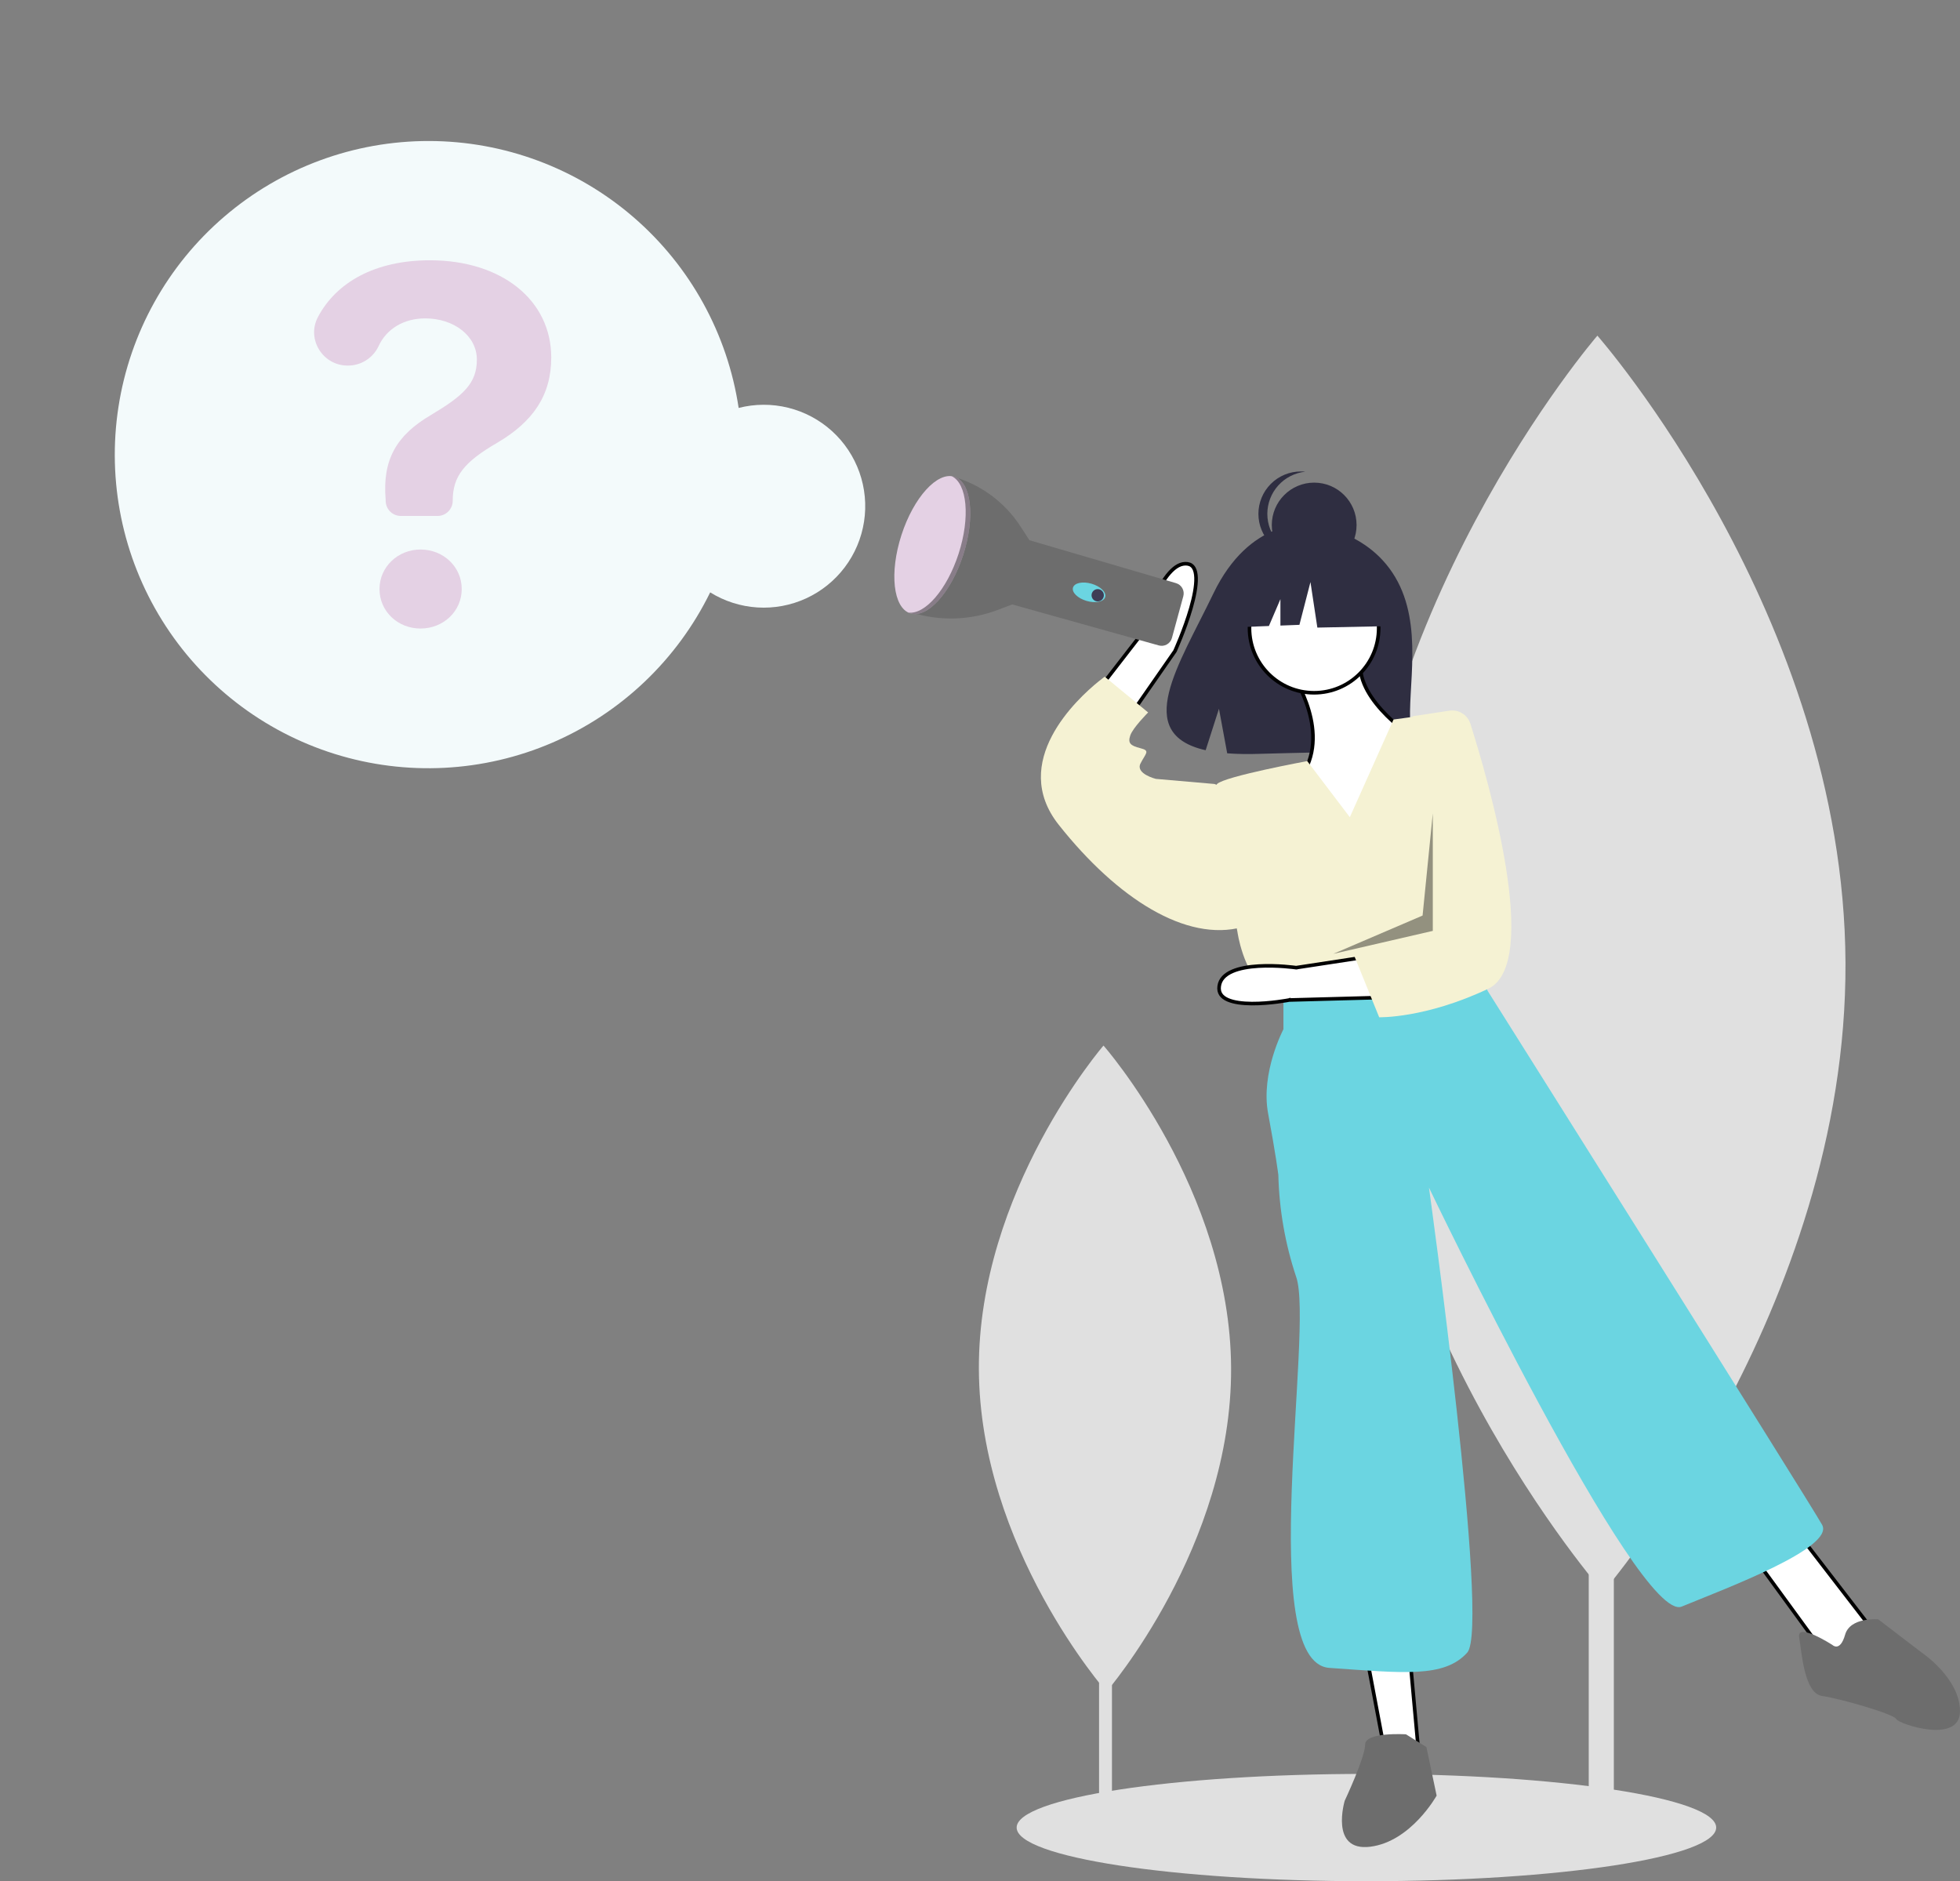
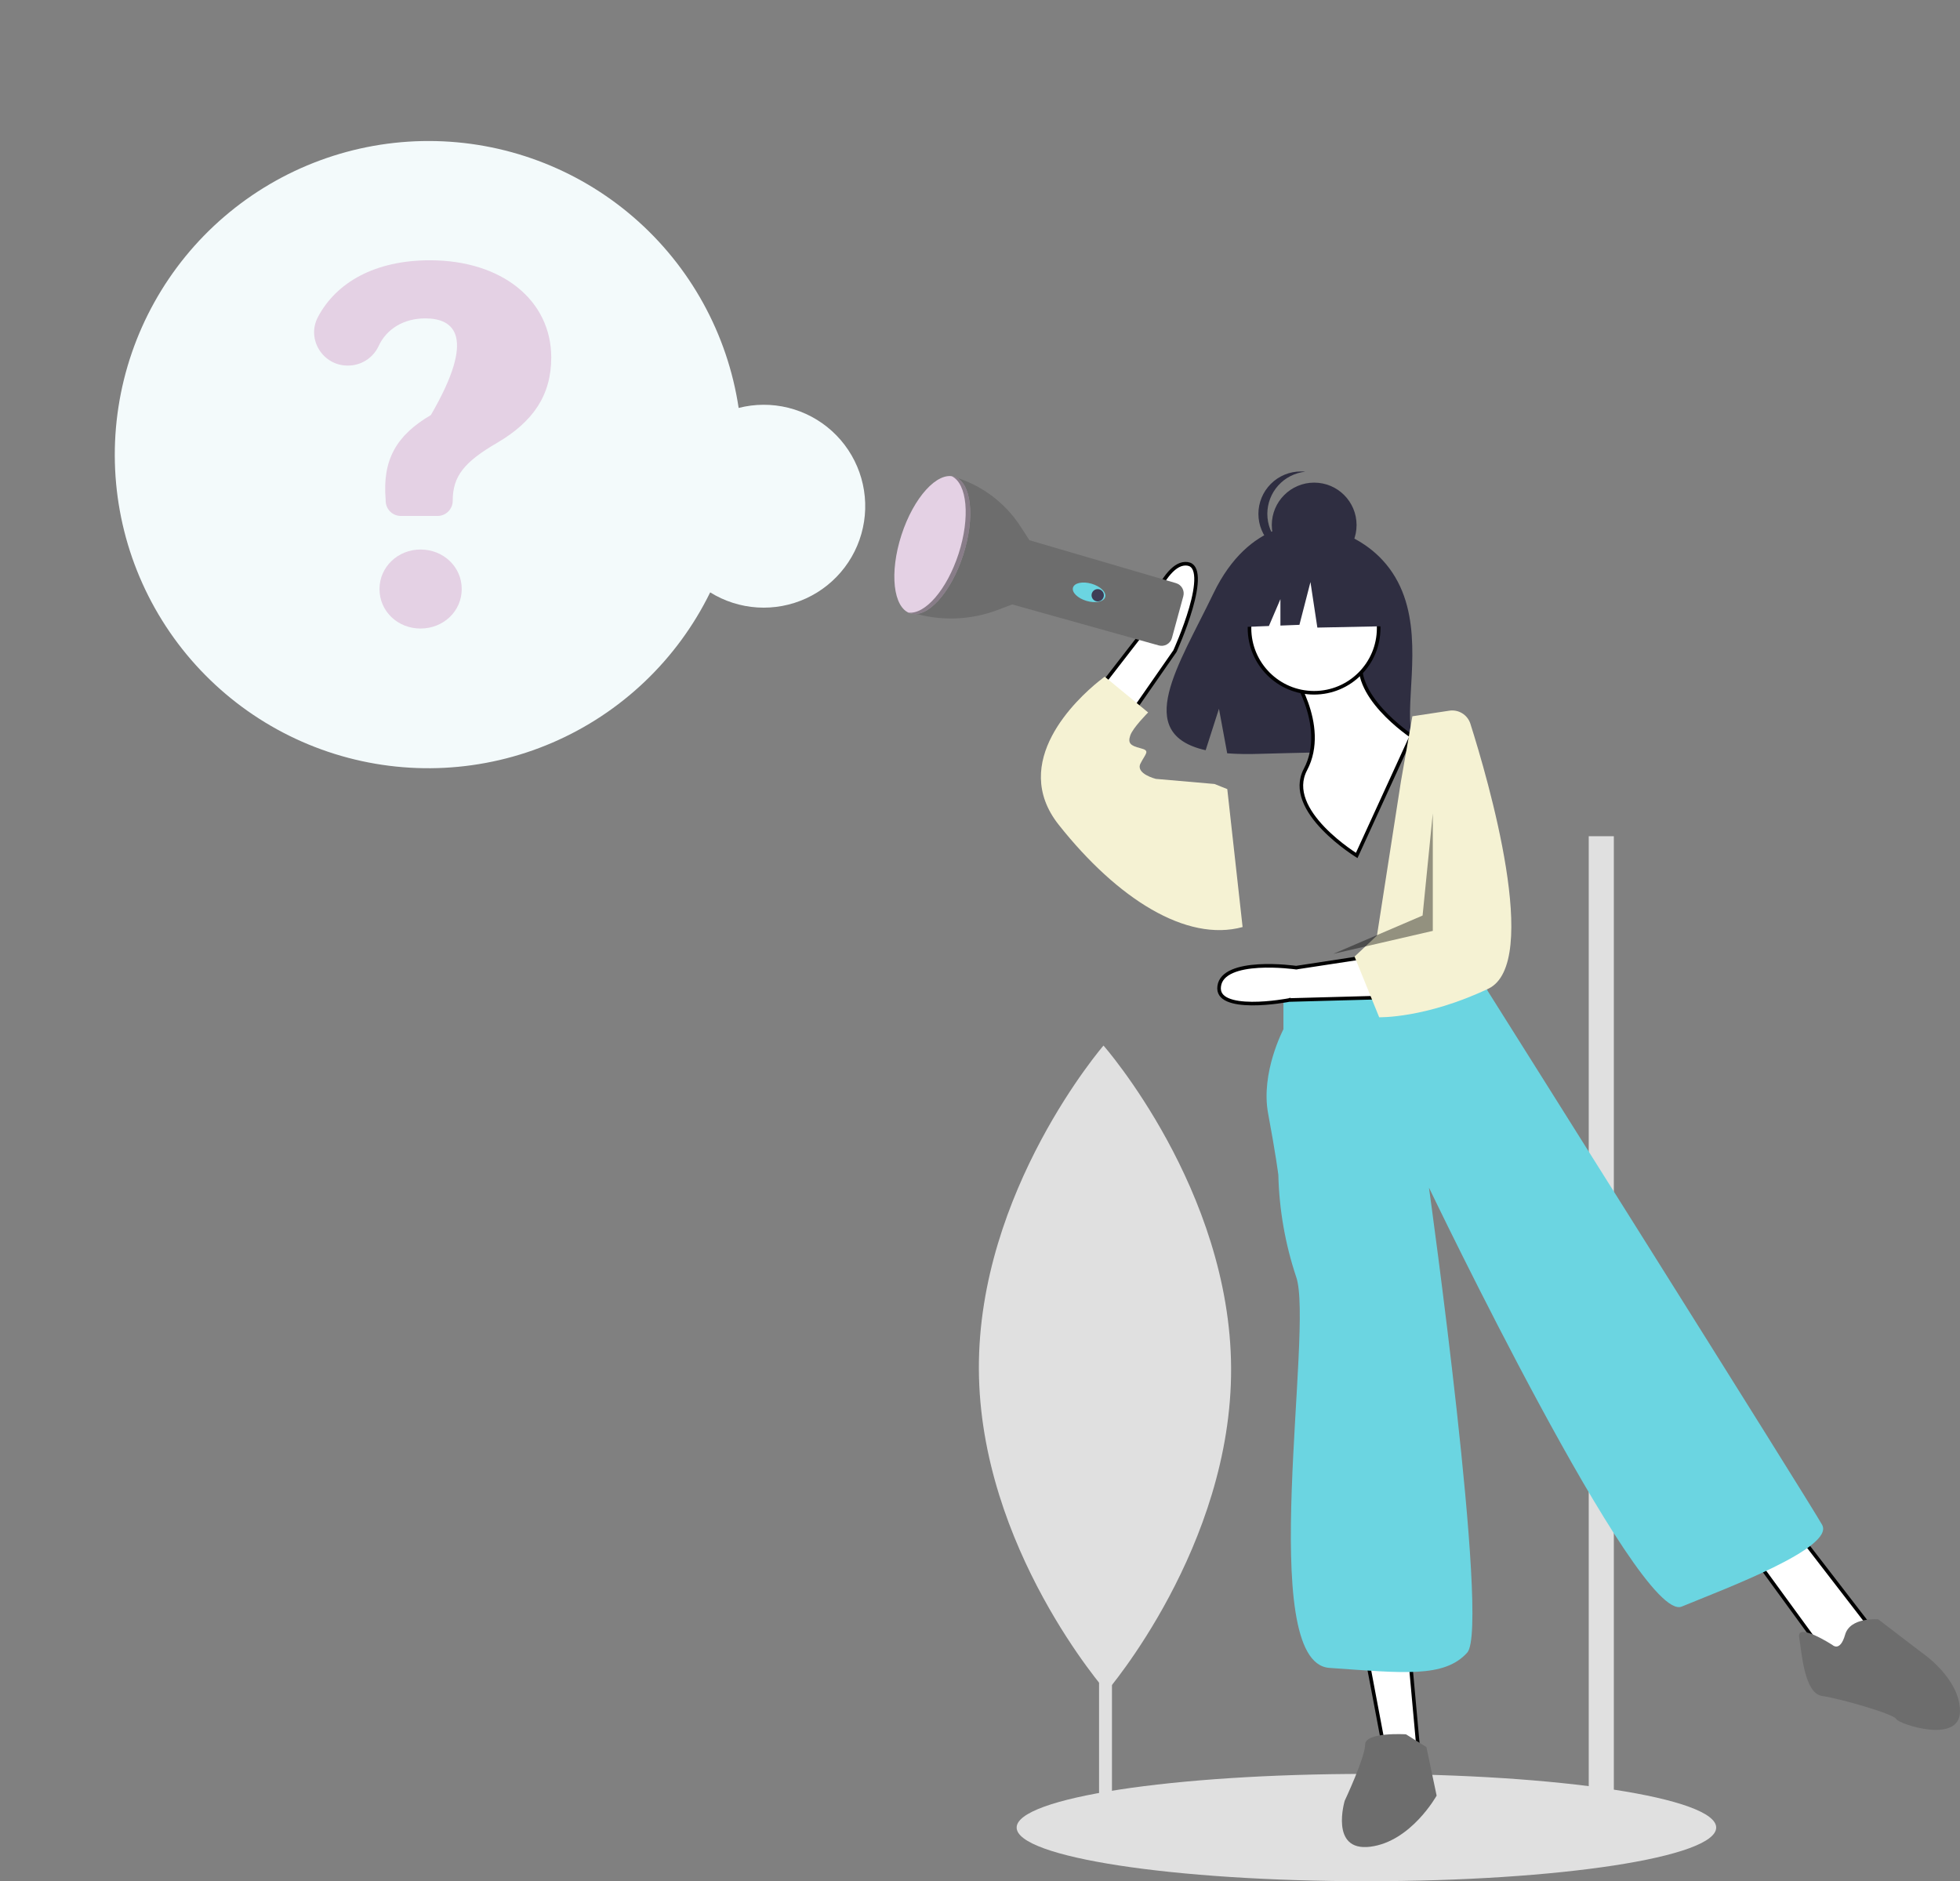
<svg xmlns="http://www.w3.org/2000/svg" width="1092" height="1048" viewBox="0 0 1092 1048" fill="none">
  <rect x="0" y="0" width="1092" height="1048" fill="#808080" stroke="none" />
  <path d="M899.139 465.85H885.154V1018.53H899.139V465.85Z" fill="#E0E0E0" />
-   <path d="M1028.2 536.283C1029.09 729.542 893.195 886.839 893.195 886.839C893.195 886.839 755.856 730.802 754.966 537.543C754.076 344.284 889.971 186.986 889.971 186.986C889.971 186.986 1027.31 343.024 1028.2 536.283Z" fill="#E0E0E0" />
  <path d="M619.523 725.895H612.331V1010.15H619.523V725.895Z" fill="#E0E0E0" />
  <path d="M685.901 762.12C686.359 861.518 616.465 942.419 616.465 942.419C616.465 942.419 545.829 862.166 545.371 762.768C544.914 663.37 614.807 582.469 614.807 582.469C614.807 582.469 685.443 662.722 685.901 762.12Z" fill="#E0E0E0" />
  <path d="M761.291 1048C868.914 1048 956.16 1034.62 956.16 1018.11C956.16 1001.61 868.914 988.227 761.291 988.227C653.668 988.227 566.422 1001.61 566.422 1018.11C566.422 1034.62 653.668 1048 761.291 1048Z" fill="#E0E0E0" />
  <path d="M777.363 321.566C760.854 293.654 728.19 292.353 728.19 292.353C728.19 292.353 696.362 288.281 675.944 330.79C656.913 370.413 630.648 408.669 671.716 417.944L679.134 394.843L683.728 419.664C689.575 420.085 695.441 420.185 701.299 419.964C745.279 418.544 787.164 420.38 785.815 404.59C784.022 383.598 793.249 348.422 777.363 321.566Z" fill="#2F2E41" />
  <path d="M786.344 410.061L755.878 476.569C755.642 476.419 755.365 476.24 755.052 476.036C753.923 475.296 752.32 474.211 750.436 472.832C746.664 470.073 741.779 466.153 737.298 461.494C732.809 456.827 728.777 451.47 726.644 445.844C724.523 440.248 724.288 434.419 727.327 428.677C733.921 416.214 731.689 402.36 727.918 391.761C726.027 386.445 723.733 381.9 721.912 378.684C721.001 377.075 720.208 375.796 719.64 374.918C719.599 374.854 719.559 374.793 719.521 374.733L758.945 364.215C755.17 375.591 762.015 386.983 769.616 395.433C773.666 399.936 778.023 403.71 781.362 406.356C783.033 407.68 784.453 408.724 785.456 409.439C785.805 409.686 786.103 409.895 786.344 410.061Z" fill="white" stroke="black" stroke-width="2" />
  <path d="M768.114 349.935C768.114 369.819 752.004 385.937 732.132 385.937C712.26 385.937 696.149 369.819 696.149 349.935C696.149 330.051 712.26 313.932 732.132 313.932C752.004 313.932 768.114 330.051 768.114 349.935Z" fill="white" stroke="black" stroke-width="2" />
  <path d="M624.517 406.025L605.572 392.5L635.842 353.425L635.967 353.263L636.019 353.064L635.619 352.96C636.019 353.064 636.019 353.064 636.019 353.064L636.019 353.063L636.02 353.058L636.026 353.037L636.049 352.95C636.07 352.873 636.101 352.758 636.142 352.607C636.224 352.305 636.347 351.862 636.51 351.297C636.836 350.167 637.319 348.552 637.948 346.621C639.208 342.756 641.047 337.634 643.371 332.586C645.7 327.526 648.489 322.601 651.628 319.088C654.785 315.554 658.115 313.641 661.561 314.104C663.224 314.328 664.34 315.13 665.094 316.39C665.877 317.699 666.296 319.555 666.371 321.876C666.521 326.514 665.288 332.593 663.531 338.708C661.781 344.8 659.538 350.836 657.73 355.356C656.826 357.614 656.033 359.49 655.465 360.8C655.182 361.455 654.955 361.969 654.799 362.318C654.721 362.493 654.661 362.626 654.621 362.715L654.596 362.769L624.517 406.025Z" fill="white" stroke="black" stroke-width="2" />
  <path d="M771.403 975.326L761.753 924.291L785.285 920.367L790.748 980.487L771.403 975.326Z" fill="white" stroke="black" stroke-width="2" />
  <path d="M1014.42 918.401L976.929 866.996L1003.48 856.37L1041.01 905.042L1029.02 925.039L1014.42 918.401Z" fill="white" stroke="black" stroke-width="2" />
-   <path d="M752.046 455.249L728.318 423.998C728.318 423.998 682.348 432.479 678.081 436.748C673.813 441.018 689.46 519.292 689.46 519.292C689.46 519.292 692.305 540.64 705.106 552.025L717.908 560.564L823.166 539.217L827.124 492.357C828.565 475.29 826.427 458.109 820.847 441.916C815.266 425.723 806.367 410.874 794.718 398.323V398.323L776.403 400.828L752.046 455.249Z" fill="#F5F2D3" />
  <path d="M683.77 439.595L676.658 436.748L643.943 433.902C643.943 433.902 632.564 431.056 635.409 425.363C638.253 419.67 641.098 418.247 635.409 416.824C629.719 415.401 628.297 413.977 629.719 409.708C631.141 405.438 639.676 396.899 639.676 396.899L615.495 376.975C615.495 376.975 614.186 377.901 612.071 379.615C600.065 389.34 562.077 424.43 589.892 459.519C622.607 500.791 661.012 524.985 692.305 516.446L683.77 439.595Z" fill="#F5F2D3" />
  <path d="M715.063 553.448V573.373C715.063 573.373 702.261 597.566 706.529 620.337C710.796 643.108 712.218 654.493 712.218 654.493C712.682 673.859 716.039 693.047 722.175 711.42C732.132 739.884 699.417 926.319 740.666 929.165C781.916 932.012 804.674 934.858 817.476 920.626C830.278 906.394 796.14 661.609 796.14 661.609C796.14 661.609 912.777 904.971 936.958 895.009C961.139 885.047 1022.3 862.276 1015.19 849.468C1008.08 836.659 828.855 552.025 828.855 552.025L823.166 539.216L715.063 553.448Z" fill="#6BD5E1" />
  <path d="M783.339 966.168C783.339 966.168 760.58 964.745 760.58 971.86C760.58 978.976 749.201 1003.17 749.201 1003.17C749.201 1003.17 740.666 1031.63 763.425 1028.79C786.183 1025.94 800.407 1000.32 800.407 1000.32L794.718 973.284L783.339 966.168Z" fill="#6D6D6D" />
  <path d="M1020.88 916.357C1020.88 916.357 1000.97 903.548 1002.39 912.087C1003.81 920.626 1005.23 943.397 1015.19 944.82C1025.15 946.243 1055.02 954.782 1056.44 957.629C1057.86 960.475 1092 971.86 1092 953.359C1092 934.858 1070.66 920.626 1070.66 920.626L1046.48 902.125C1046.48 902.125 1030.84 900.702 1027.99 910.664C1025.15 920.626 1020.88 916.357 1020.88 916.357Z" fill="#6D6D6D" />
  <path d="M732.188 316.125C745.232 316.125 755.805 305.545 755.805 292.495C755.805 279.444 745.232 268.865 732.188 268.865C719.145 268.865 708.571 279.444 708.571 292.495C708.571 305.545 719.145 316.125 732.188 316.125Z" fill="#2F2E41" />
  <path d="M706.085 286.276C706.085 280.44 708.244 274.811 712.146 270.472C716.048 266.134 721.416 263.394 727.216 262.779C726.39 262.692 725.56 262.647 724.73 262.646C718.466 262.646 712.459 265.136 708.03 269.567C703.601 273.999 701.113 280.009 701.113 286.276C701.113 292.543 703.601 298.554 708.03 302.985C712.459 307.417 718.466 309.906 724.73 309.906C725.56 309.905 726.39 309.861 727.216 309.773C721.416 309.159 716.048 306.419 712.146 302.08C708.244 297.742 706.085 292.112 706.085 286.276V286.276Z" fill="#2F2E41" />
  <path d="M770.064 318.875L737.795 301.963L693.231 308.882L684.011 349.624L706.963 348.741L713.375 333.773V348.494L723.965 348.087L730.111 324.256L733.953 349.624L771.601 348.856L770.064 318.875Z" fill="#2F2E41" />
  <path d="M722.244 539.048L766.471 532.297L767.105 555.773L718.339 557.092L718.256 557.094L718.175 557.11L718.225 557.368C718.175 557.11 718.175 557.11 718.175 557.11L718.174 557.11L718.169 557.111L718.147 557.115L718.059 557.132C717.981 557.147 717.864 557.168 717.711 557.196C717.405 557.252 716.955 557.331 716.382 557.427C715.235 557.618 713.598 557.872 711.641 558.123C707.72 558.628 702.536 559.119 697.439 559.082C692.313 559.043 687.401 558.468 683.951 556.92C682.239 556.151 680.953 555.172 680.157 553.965C679.374 552.776 679.006 551.281 679.275 549.348C679.804 545.538 682.489 542.923 686.536 541.149C690.595 539.369 695.859 538.521 701.143 538.202C706.409 537.883 711.614 538.095 715.508 538.387C717.454 538.533 719.068 538.699 720.195 538.828C720.758 538.893 721.199 538.948 721.498 538.987C721.648 539.007 721.762 539.022 721.838 539.033L721.923 539.045L721.944 539.048L721.949 539.049L721.95 539.049C721.95 539.049 721.95 539.049 721.957 539L721.95 539.049L722.097 539.07L722.244 539.048Z" fill="white" stroke="black" stroke-width="2" />
  <path d="M807.507 395.91C810.009 395.531 812.563 396.058 814.711 397.396C816.858 398.734 818.458 400.795 819.222 403.208C828.965 433.926 858.979 536.721 829.158 550.823C794.034 567.434 768.401 566.704 768.401 566.704L754.682 532.906L767.171 521.179L780.505 435.397L786.895 399.034L807.507 395.91Z" fill="#F5F2D3" />
  <path opacity="0.4" d="M798.274 453.115L792.584 510.041L742.8 531.389L798.274 518.58V453.115Z" fill="black" />
  <path d="M529.789 265.182C545.824 269.433 559.697 279.516 568.695 293.459L573.348 300.669L573.582 300.967L655.206 324.864C656.703 325.302 657.967 326.31 658.728 327.672C659.489 329.033 659.686 330.639 659.276 332.144L652.939 355.391C652.732 356.148 652.378 356.857 651.897 357.477C651.415 358.097 650.816 358.615 650.134 359.003C649.452 359.39 648.7 359.638 647.921 359.734C647.142 359.829 646.352 359.769 645.597 359.558L563.952 336.725L563.95 336.727L555.75 339.829C540.651 345.541 524.089 346.104 508.637 341.431V341.431L529.789 265.182Z" fill="#6D6D6D" />
  <path d="M615.749 332.602C616.522 329.958 613.132 326.64 608.179 325.19C603.225 323.739 598.582 324.706 597.809 327.35C597.036 329.993 600.425 333.312 605.379 334.762C610.333 336.213 614.975 335.245 615.749 332.602Z" fill="#6BD5E1" />
  <path d="M611.579 335.04C613.472 335.04 615.006 333.505 615.006 331.611C615.006 329.717 613.472 328.182 611.579 328.182C609.687 328.182 608.152 329.717 608.152 331.611C608.152 333.505 609.687 335.04 611.579 335.04Z" fill="#3F3D56" />
  <path d="M536.612 309.215C543.419 288.213 541.242 268.691 531.749 265.611C522.257 262.531 509.044 277.061 502.237 298.063C495.431 319.065 497.608 338.588 507.101 341.667C516.593 344.747 529.806 330.218 536.612 309.215Z" fill="#E4D1E4" />
  <path opacity="0.4" d="M534.076 308.473C540.634 288.235 538.851 269.375 530.22 265.272C530.739 265.337 531.251 265.45 531.749 265.611C541.242 268.691 543.419 288.213 536.613 309.215C529.806 330.218 516.593 344.747 507.101 341.667C506.757 341.555 506.42 341.42 506.094 341.263C515.431 342.453 527.628 328.369 534.076 308.473Z" fill="black" />
  <path d="M395.669 330.005C377.294 367.539 346.076 397.253 307.676 413.76C269.277 430.266 226.238 432.471 186.365 419.976C146.492 407.48 112.425 381.111 90.341 345.65C68.258 310.189 59.621 267.985 65.997 226.69C72.372 185.396 93.338 147.746 125.092 120.568C156.845 93.389 197.285 78.483 239.077 78.552C280.868 78.62 321.245 93.659 352.884 120.941C384.523 148.223 405.33 185.941 411.532 227.256C420.588 224.938 430.077 224.901 439.149 227.149C448.22 229.396 456.592 233.857 463.515 240.133C470.437 246.41 475.694 254.305 478.814 263.112C481.935 271.919 482.822 281.363 481.396 290.599C479.97 299.835 476.276 308.575 470.644 316.035C465.011 323.496 457.617 329.444 449.123 333.349C440.629 337.253 431.3 338.991 421.972 338.408C412.643 337.824 403.606 334.937 395.669 330.005V330.005Z" fill="#F3FAFB" />
-   <path d="M239.52 145C279.567 145 307.119 167.224 307.119 199.172C307.119 220.328 296.867 234.966 277.111 246.612C258.529 257.404 252.229 265.311 252.229 278.987C252.229 280.096 252.01 281.193 251.586 282.217C251.162 283.242 250.541 284.172 249.758 284.956C248.974 285.74 248.044 286.362 247.021 286.786C245.997 287.21 244.9 287.428 243.792 287.428H223.32C221.133 287.428 219.032 286.579 217.459 285.059C215.886 283.539 214.964 281.468 214.888 279.282L214.852 278.239C213.036 256.229 220.725 242.552 240.054 231.226C258.102 220.435 265.684 213.596 265.684 200.347C265.684 187.098 252.869 177.375 236.958 177.375C224.863 177.375 215.292 183.265 210.902 192.881C209.359 196.137 206.917 198.882 203.864 200.792C200.811 202.702 197.275 203.697 193.674 203.66V203.66C179.803 203.66 170.639 188.9 177.127 176.633C187.388 157.227 209.04 145 239.52 145ZM211.435 328.137C211.435 315.85 221.686 306.127 234.288 306.127C246.996 306.127 257.248 315.743 257.248 328.137C257.248 340.532 246.996 350.148 234.288 350.148C221.58 350.148 211.435 340.532 211.435 328.137V328.137Z" fill="#E4D1E4" />
+   <path d="M239.52 145C279.567 145 307.119 167.224 307.119 199.172C307.119 220.328 296.867 234.966 277.111 246.612C258.529 257.404 252.229 265.311 252.229 278.987C252.229 280.096 252.01 281.193 251.586 282.217C251.162 283.242 250.541 284.172 249.758 284.956C248.974 285.74 248.044 286.362 247.021 286.786C245.997 287.21 244.9 287.428 243.792 287.428H223.32C221.133 287.428 219.032 286.579 217.459 285.059C215.886 283.539 214.964 281.468 214.888 279.282L214.852 278.239C213.036 256.229 220.725 242.552 240.054 231.226C265.684 187.098 252.869 177.375 236.958 177.375C224.863 177.375 215.292 183.265 210.902 192.881C209.359 196.137 206.917 198.882 203.864 200.792C200.811 202.702 197.275 203.697 193.674 203.66V203.66C179.803 203.66 170.639 188.9 177.127 176.633C187.388 157.227 209.04 145 239.52 145ZM211.435 328.137C211.435 315.85 221.686 306.127 234.288 306.127C246.996 306.127 257.248 315.743 257.248 328.137C257.248 340.532 246.996 350.148 234.288 350.148C221.58 350.148 211.435 340.532 211.435 328.137V328.137Z" fill="#E4D1E4" />
</svg>